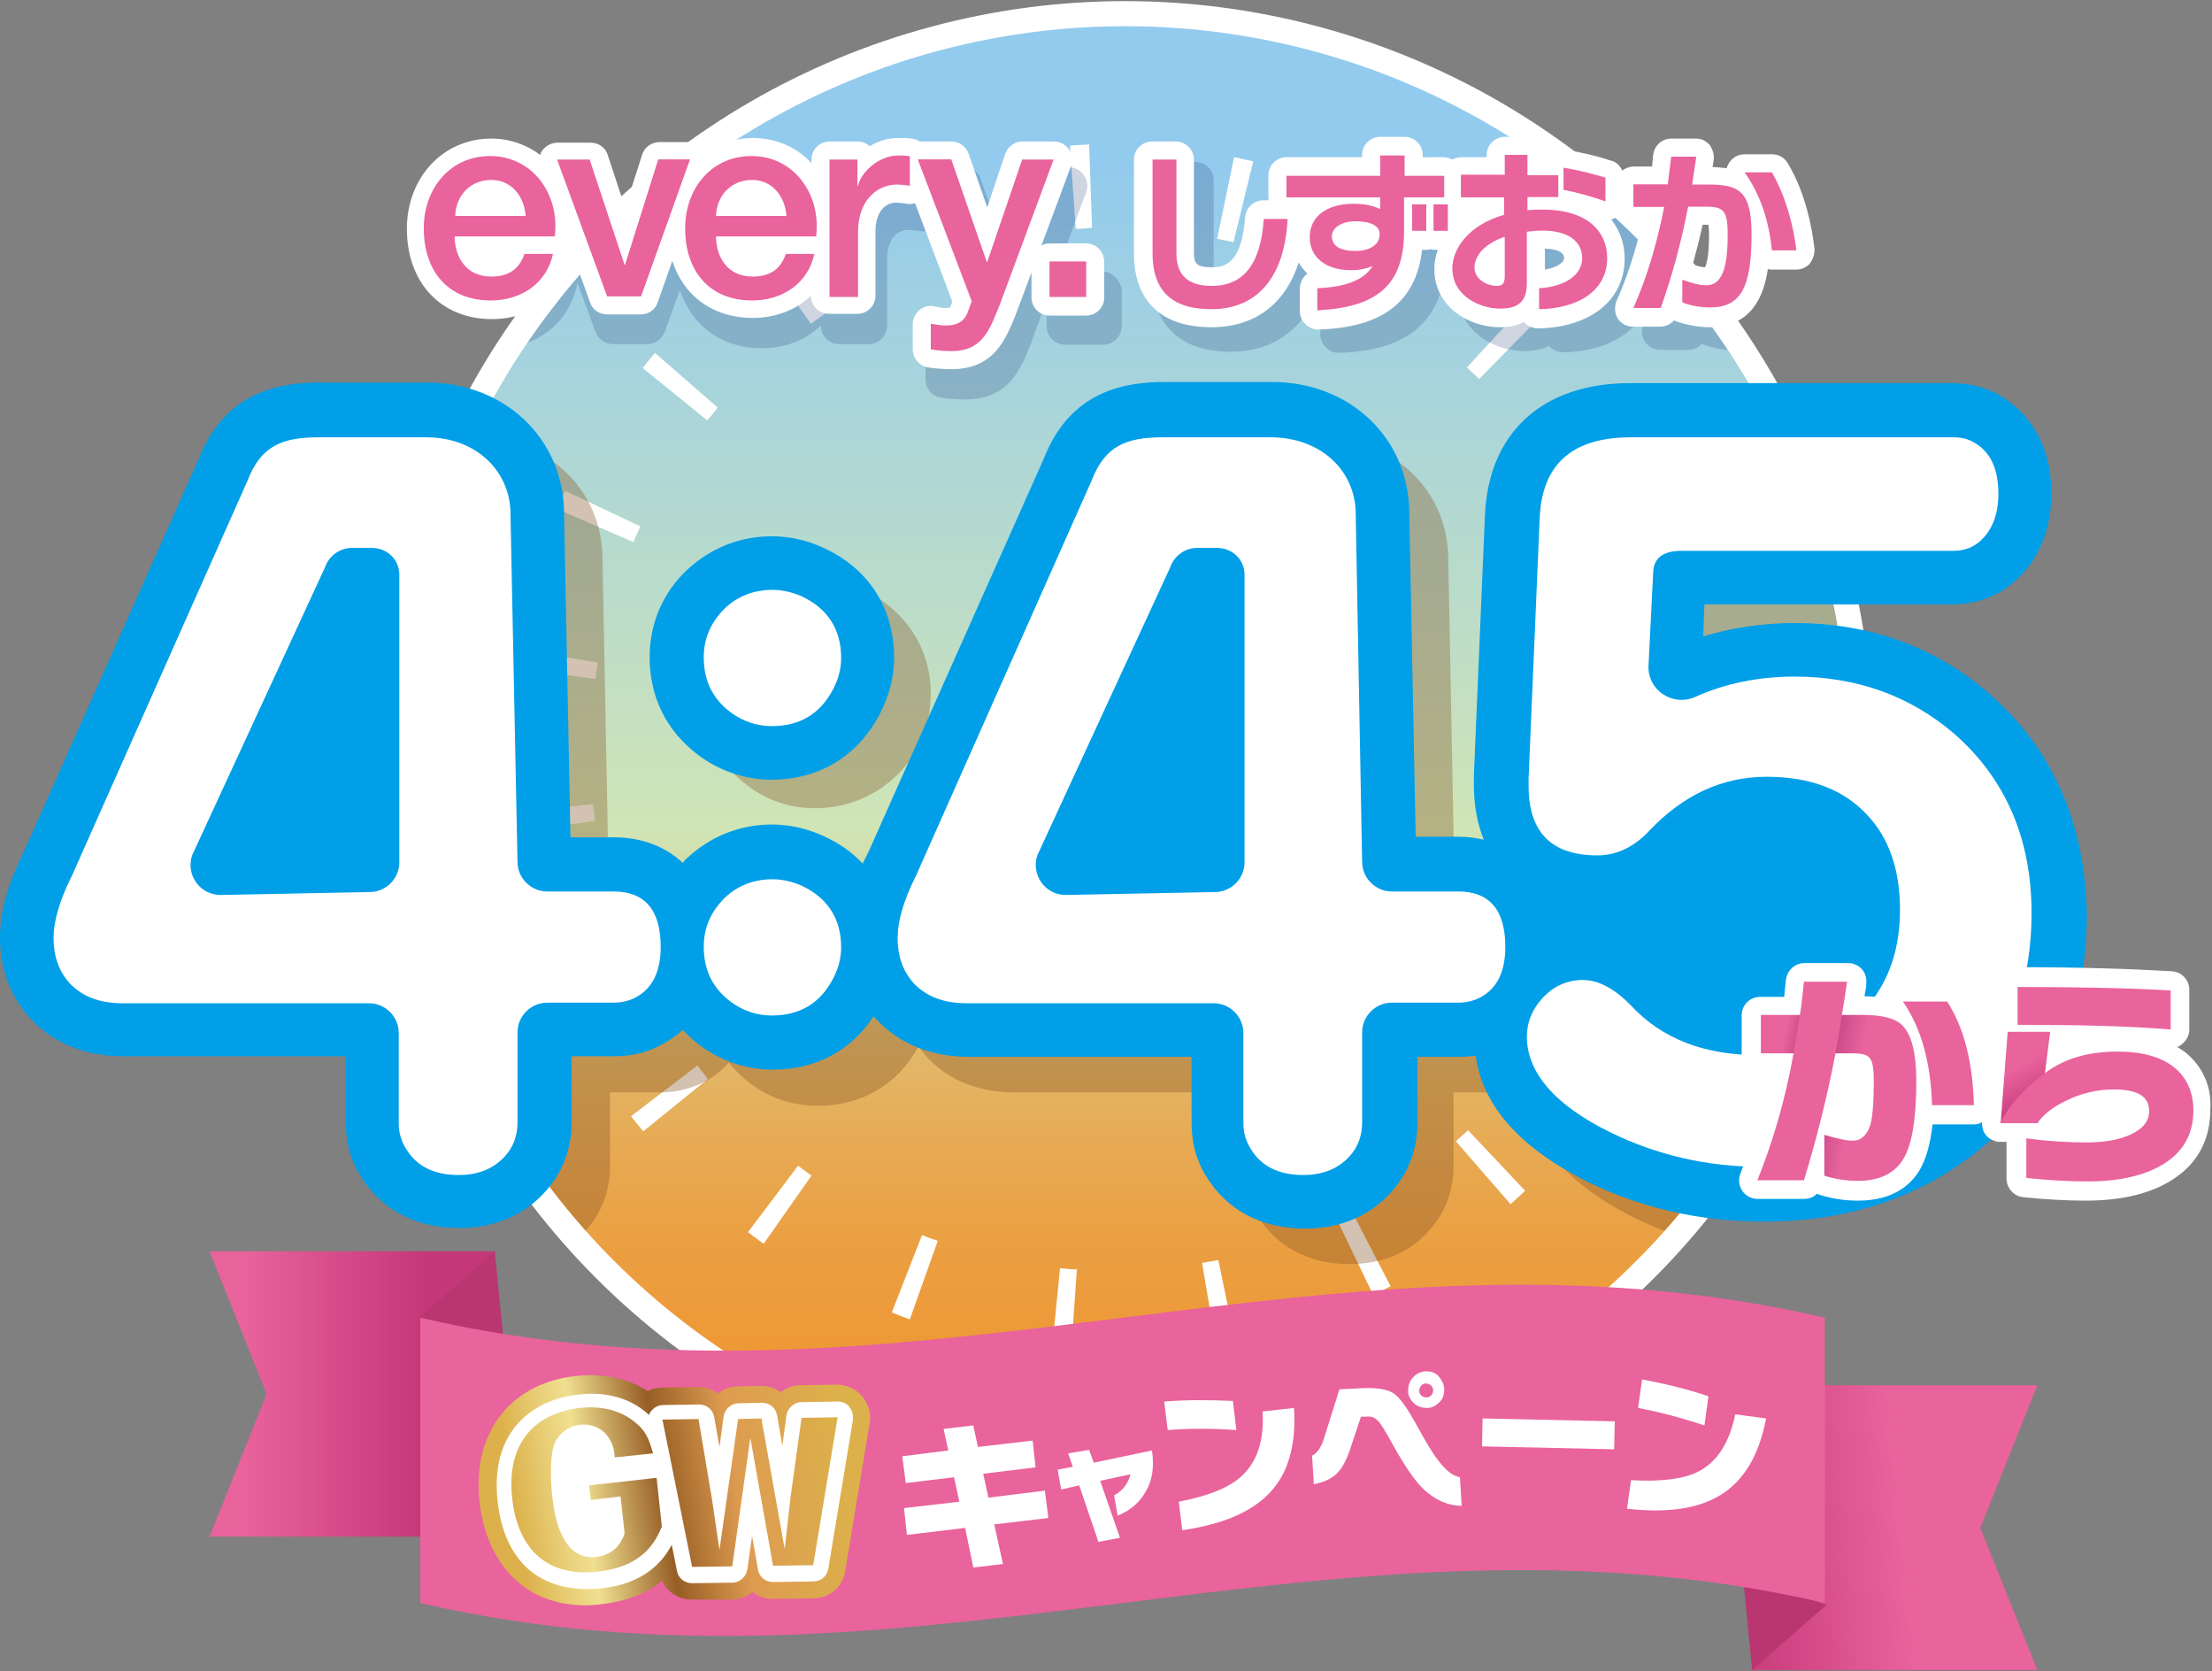
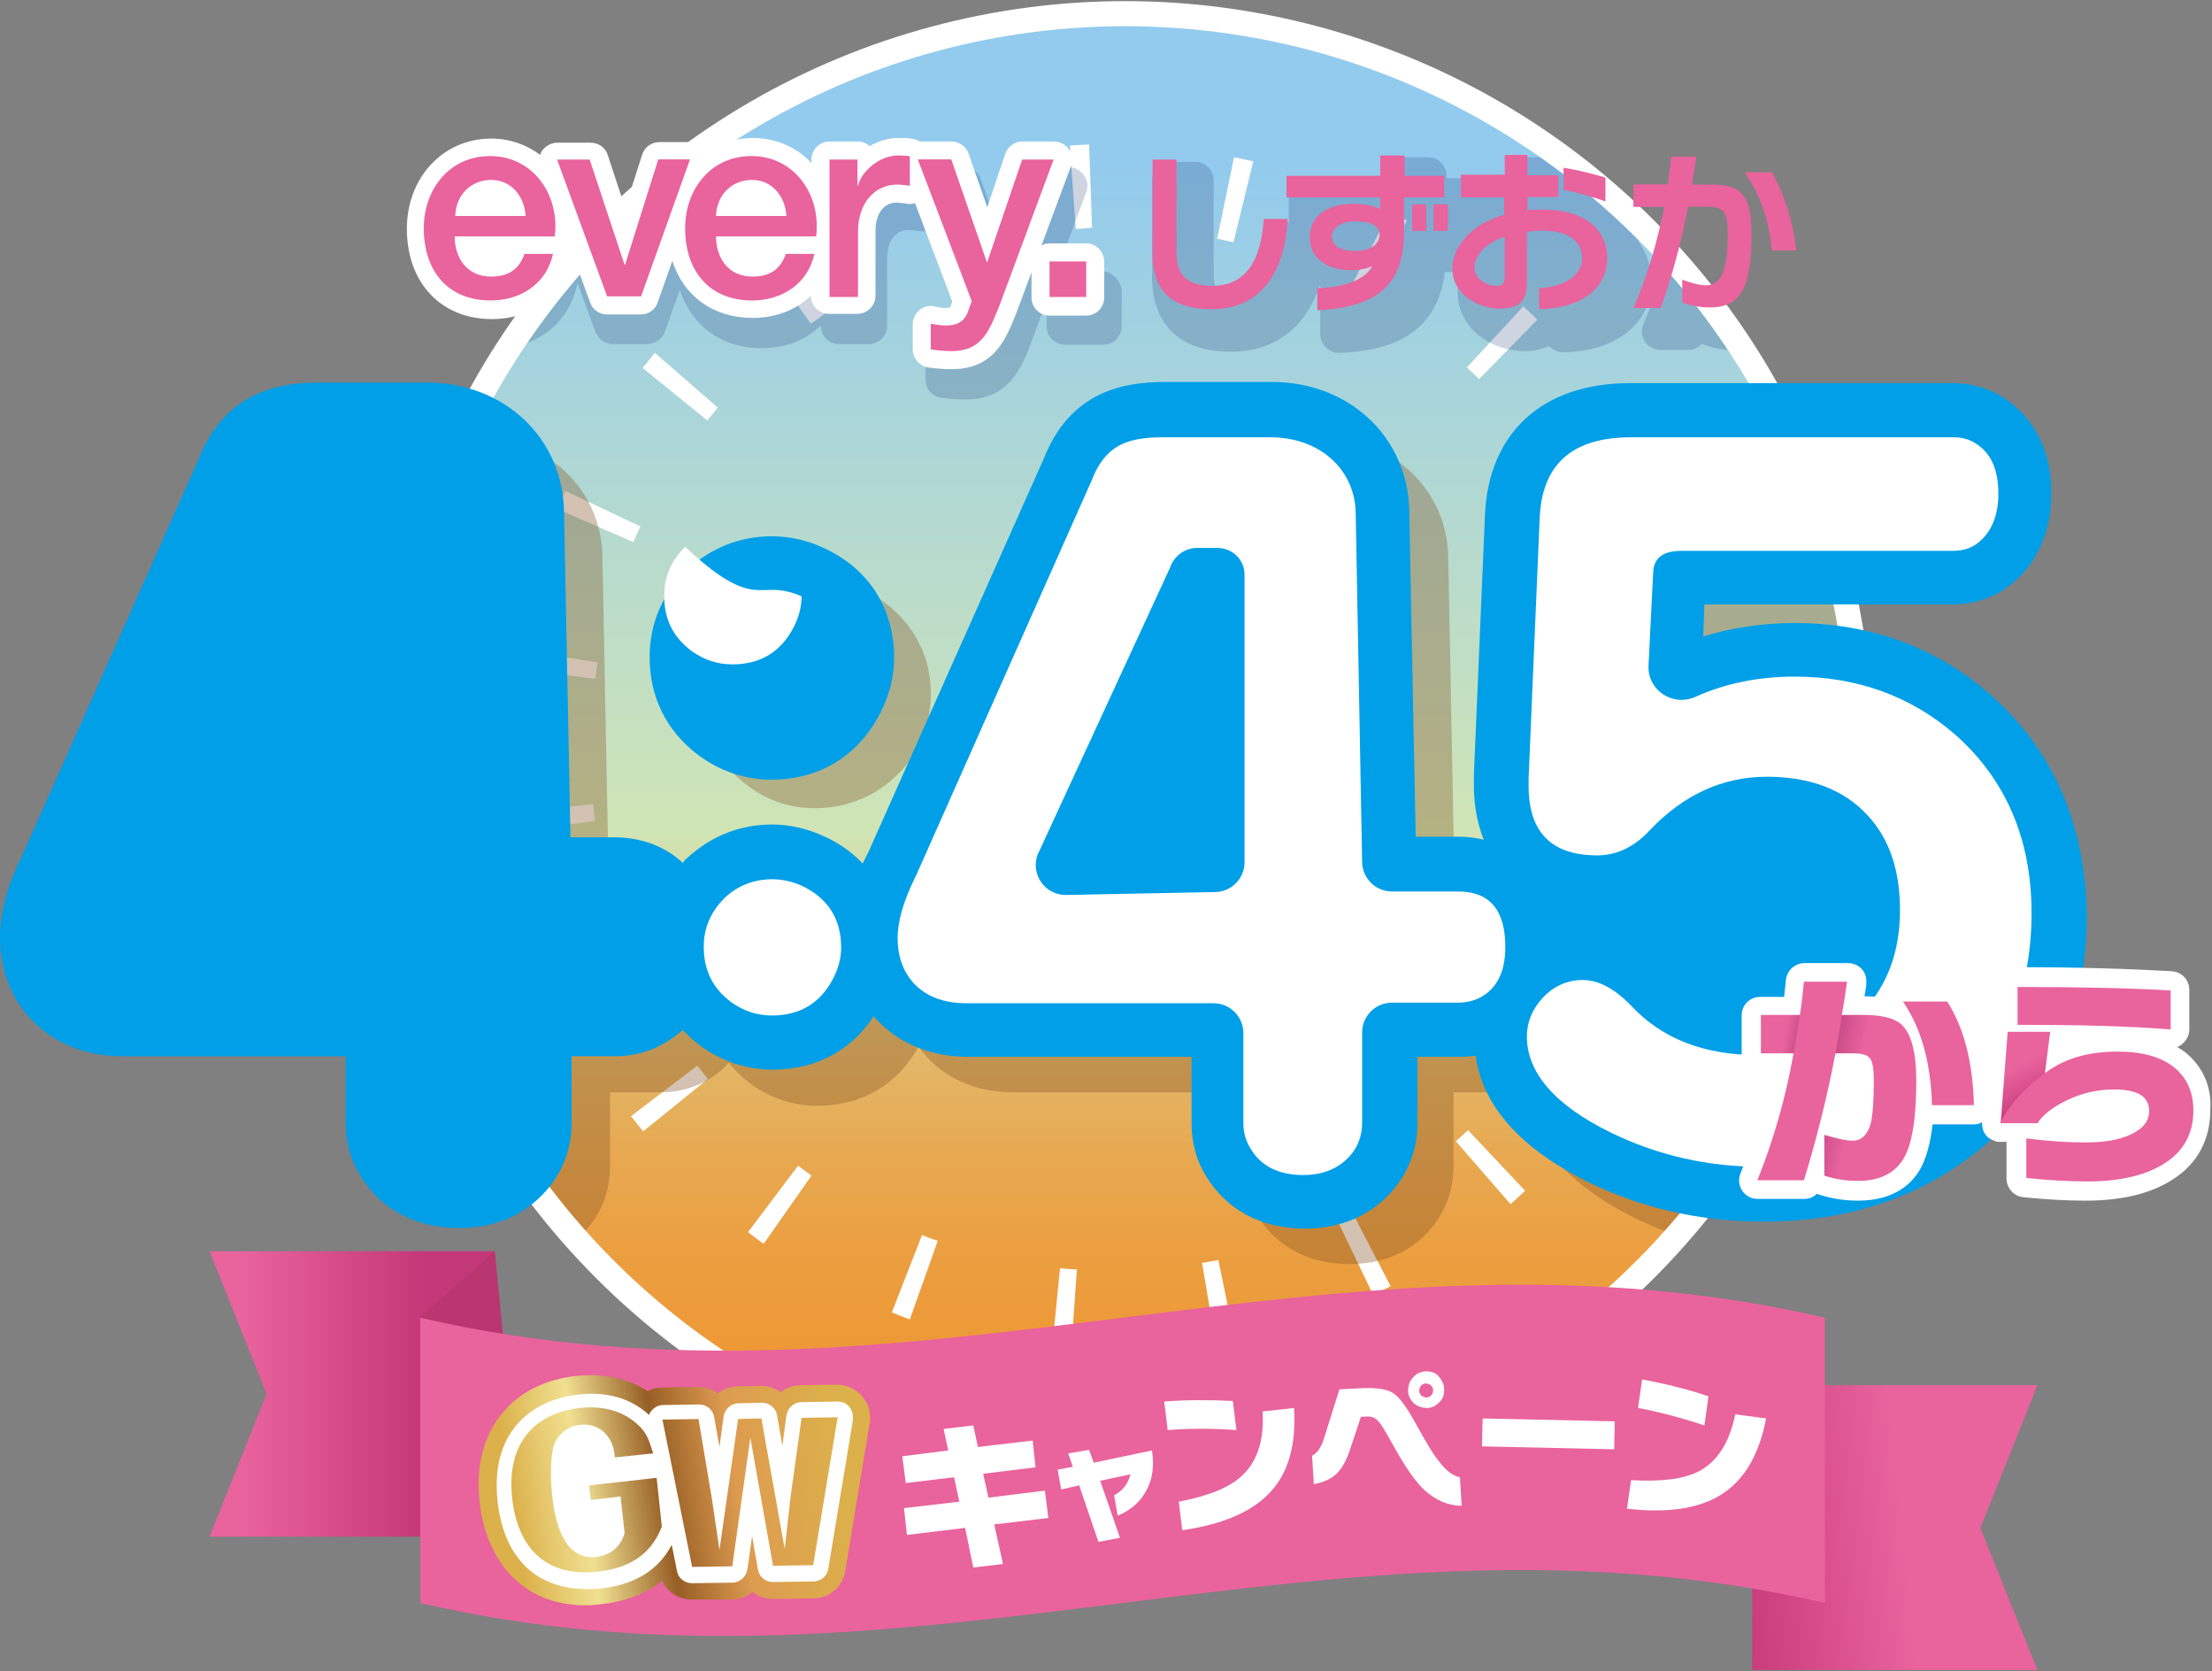
<svg xmlns="http://www.w3.org/2000/svg" xmlns:xlink="http://www.w3.org/1999/xlink" version="1.1" id="レイヤー_1" x="0px" y="0px" width="380px" height="287px" viewBox="0 0 380 287" style="enable-background:new 0 0 380 287;" xml:space="preserve">
  <rect x="0" y="0" width="380" height="287" fill="#808080" stroke="none" />
  <style type="text/css">
	.st0{fill:#FFFFFF;}
	.st1{fill:url(#SVGID_1_);}
	.st2{clip-path:url(#SVGID_00000170957073394815444420000005572075864692671651_);}
	.st3{opacity:0.35;}
	.st4{fill:#804F21;}
	.st5{opacity:0.21;}
	.st6{fill:#1A2E70;}
	.st7{fill:#009FE8;}
	.st8{fill:#E9639D;}
	.st9{clip-path:url(#SVGID_00000035527123570027783030000006551200663612733846_);}
	.st10{fill:url(#SVGID_00000026121495910640434600000017911829101244690051_);}
	.st11{fill:url(#SVGID_00000003802793414141483030000010856697632940015518_);}
	.st12{fill:url(#SVGID_00000008866511451248555860000012174956891142557354_);}
	.st13{fill:#B93671;}
	.st14{fill:url(#SVGID_00000137128953652590522110000012666078080501367706_);}
	.st15{fill:url(#SVGID_00000106837657116874169630000011318869734018927792_);}
	.st16{fill:url(#SVGID_00000154413164455400058700000008734173150395240884_);}
	.st17{fill:url(#SVGID_00000105392643554055374490000009491943646361557171_);}
	.st18{fill:url(#SVGID_00000080208506040522879330000000242270898122595460_);}
</style>
  <g>
    <g>
      <ellipse transform="matrix(0.707 -0.707 0.707 0.707 -34.381 174.35)" class="st0" cx="193.3" cy="128.7" rx="128.5" ry="128.5" />
      <g>
        <g>
          <linearGradient id="SVGID_1_" gradientUnits="userSpaceOnUse" x1="193.268" y1="4.527" x2="193.268" y2="252.827">
            <stop offset="9.497207e-02" style="stop-color:#93CBEE" />
            <stop offset="0.556" style="stop-color:#D0E5B6" />
            <stop offset="0.616" style="stop-color:#D8D194" />
            <stop offset="0.692" style="stop-color:#E0BC70" />
            <stop offset="0.768" style="stop-color:#E7AB55" />
            <stop offset="0.845" style="stop-color:#EB9F41" />
            <stop offset="0.922" style="stop-color:#EE9835" />
            <stop offset="1" style="stop-color:#EF9631" />
          </linearGradient>
          <circle class="st1" cx="193.3" cy="128.7" r="124.2" />
        </g>
        <path class="st0" d="M184,232.3c-1.1-0.1-2.2-0.2-3.3-0.3l1.4-14.2c1,0.1,1.9,0.2,2.9,0.2L184,232.3z M208.9,231l-2.4-14.1     c0.9-0.2,1.9-0.3,2.8-0.5l2.9,14C211.1,230.6,210,230.8,208.9,231z M156.3,226.6c-1.1-0.4-2.1-0.8-3.1-1.2l5.2-13.3     c0.9,0.4,1.8,0.7,2.7,1L156.3,226.6z M235.9,222.4l-6.2-12.9c0.9-0.4,1.7-0.8,2.6-1.3l6.6,12.7     C237.9,221.4,236.9,221.9,235.9,222.4z M131.2,213.6c-0.9-0.6-1.8-1.3-2.7-2l8.6-11.4c0.8,0.6,1.5,1.1,2.3,1.7L131.2,213.6z      M259.5,206.8l-9.4-10.8c0.7-0.6,1.4-1.3,2.1-1.9l9.8,10.4C261.1,205.3,260.3,206.1,259.5,206.8z M110.5,194.3     c-0.7-0.9-1.4-1.7-2.1-2.6l11.4-8.7c0.6,0.8,1.2,1.5,1.8,2.3L110.5,194.3z M278,185.5l-12-7.8c0.5-0.8,1-1.6,1.5-2.4l12.2,7.4     C279.2,183.6,278.6,184.5,278,185.5z M95.8,170.2c-0.4-1-0.9-2-1.3-3.1l13.3-5.3c0.4,0.9,0.7,1.8,1.1,2.6L95.8,170.2z      M290.1,159.9l-13.6-4.3c0.3-0.9,0.6-1.8,0.8-2.8l13.8,3.8C290.8,157.8,290.5,158.8,290.1,159.9z M88.1,142.9     c-0.2-1.1-0.3-2.2-0.4-3.3l14.2-1.5c0.1,1,0.2,1.9,0.3,2.9L88.1,142.9z M294.8,132l-14.3-0.5c0-1,0-1.9,0-2.9v-0.2h14.3v0.2     C294.9,129.8,294.9,130.9,294.8,132z M102.3,116.6l-14.2-1.9c0.1-1.1,0.3-2.2,0.5-3.3l14.1,2.4     C102.5,114.7,102.4,115.6,102.3,116.6z M278,107.1c-0.2-0.9-0.5-1.9-0.7-2.8l13.8-3.9c0.3,1.1,0.6,2.1,0.9,3.2L278,107.1z      M108.8,93.1l-13.1-5.7c0.4-1,0.9-2,1.4-3.1l12.9,6.1C109.6,91.3,109.2,92.2,108.8,93.1z M269,84.5c-0.5-0.8-1-1.7-1.5-2.5     l12.2-7.5c0.6,0.9,1.1,1.9,1.7,2.9L269,84.5z M121.5,72.2l-11.1-9c0.7-0.9,1.4-1.7,2.1-2.6l10.8,9.4     C122.7,70.8,122.1,71.5,121.5,72.2z M254.1,65.1c-0.7-0.7-1.4-1.3-2.1-2l9.7-10.5c0.8,0.8,1.6,1.5,2.4,2.3L254.1,65.1z      M139.3,55.6L131,43.9c0.9-0.6,1.8-1.3,2.8-1.9l7.9,11.9C140.9,54.5,140.1,55,139.3,55.6z M234.7,50.4c-0.8-0.5-1.7-0.9-2.5-1.4     l6.6-12.7c1,0.5,2,1,2.9,1.6L234.7,50.4z M160.9,44.3l-4.8-13.5c1-0.4,2.1-0.7,3.2-1.1l4.4,13.6C162.7,43.7,161.8,44,160.9,44.3z      M211.9,41.6c-0.9-0.2-1.9-0.4-2.8-0.6l2.9-14c1.1,0.2,2.2,0.5,3.3,0.7L211.9,41.6z M184.8,39.3l-1-14.3c1.1-0.1,2.2-0.1,3.3-0.2     l0.5,14.3C186.7,39.2,185.7,39.3,184.8,39.3z" />
      </g>
    </g>
    <g>
      <defs>
        <circle id="SVGID_00000020382688933864483430000011568517025322748829_" cx="193.3" cy="128.7" r="124.2" />
      </defs>
      <clipPath id="SVGID_00000068677063260238614410000017508076044760907963_">
        <use xlink:href="#SVGID_00000020382688933864483430000011568517025322748829_" style="overflow:visible;" />
      </clipPath>
      <g style="clip-path:url(#SVGID_00000068677063260238614410000017508076044760907963_);">
        <g class="st3">
          <path class="st4" d="M140,138.8c4.3,0,8.5-1.3,12-3.9c5.2-3.9,7.9-9.3,7.9-15.8c0-5.4-2.1-10.3-6-14c-3.8-3.6-8.6-5.4-13.7-5.4      c-5.1,0-9.8,1.9-13.7,5.4c-3.9,3.8-6,8.6-6,14c0,6.4,2.7,11.9,7.9,15.8C131.8,137.5,135.7,138.8,140,138.8z" />
          <path class="st4" d="M348.6,128c-9-7.8-19.9-11.7-32.5-11.7c-6.1,0-11.8,0.9-17,2.8l0.4-8.6h43.7c3.9,0,7.5-1.4,10.3-4.1      c2.4-2.3,5.3-6.6,5.3-13.6c0-9.3-4.9-13.6-7.9-15.4c-2.3-1.4-4.9-2.1-7.7-2.1h-55.3c-14.2,0-23,8-23.5,21.4l-1.9,44.5l0,1.7      c0,4.5,1,8.4,3,11.5c-2.2-0.9-4.6-1.4-6.9-1.4h-8.7l-1.1-56.9c0-12-9.6-21-22.3-21H208c-6.9,0-15.3,1.4-19.6,12.3l-30,67.4      l-0.1,0.2c-0.7,1.3-1.2,2.6-1.7,3.8c-1.9-2.5-4.4-4.6-7.6-6.1c-2.6-1.2-5.5-1.9-8.4-1.9c-5.1,0-9.8,1.9-13.7,5.4      c-0.6,0.5-1.1,1.1-1.6,1.7c-3.1-3.5-7.6-5-12-5h-8.7l-1.1-56.9c0-12-9.6-21-22.3-21H63.1c-6.9,0-15.3,1.4-19.6,12.3l-30,67.4      l-0.1,0.2c-2.6,5.1-3.8,9.6-3.8,13.7c0,5,1.7,9.5,4.9,13.1c2.5,2.7,7.2,5.9,14.8,5.9h39.5v12.7c0,3.1,0.8,6,2.3,8.4      c3.2,5.4,8.9,8.4,15.8,8.4c7.3,0,11.7-3.3,13.9-6c2.6-2.9,4-6.7,4-10.8v-12.7h8.7c2.6,0,5-0.6,7.1-1.6c1.4-0.7,3.1-1.8,4.6-3.5      c1,1.3,2.2,2.4,3.6,3.5c3.4,2.6,7.4,3.9,11.7,3.9c7.6,0,13.8-3.7,17.3-10.2c0.5,0.7,1,1.4,1.6,2c2.5,2.7,7.2,5.9,14.8,5.9h39.5      v12.7c0,3.1,0.8,6,2.3,8.4c3.2,5.4,8.9,8.4,15.8,8.4c7.3,0,11.7-3.3,13.9-6c2.6-2.9,4-6.7,4-10.8v-12.7h8.7      c1.3,0,2.6-0.1,3.8-0.4c0.7,8.8,7,16.2,18.7,22c9,4.4,18.9,6.7,29.5,6.7c14,0,26.1-4,35.8-11.8c12.1-9.7,18.3-23,18.3-39.6      C364.6,149.6,359.2,137.2,348.6,128z" />
          <path class="st4" d="M216.4,153.1L216.4,153.1C216.4,153.1,216.4,153.1,216.4,153.1L216.4,153.1z" />
          <polygon class="st4" points="213.8,113.7 213.8,153.2 195.4,153.5     " />
-           <path class="st4" d="M272.2,160.6c2.8,1.4,6.1,2.1,9.9,2.1c5.5,0,10.6-2.3,14.7-6.7c4.2-4.5,8.9-6.7,14.3-6.7      c5.2,0,9,1.4,11.5,4.1c2.3,2.5,3.5,6.1,3.5,10.9c0,4.6-1.2,8.3-3.6,11.3c-3.1,3.8-7.2,5.6-12.8,5.6c-7,0-12.2-2-16-6      c-4.3-4.6-9-6.9-14-6.9c-1.9,0-3.6,0.3-5.3,0.8C274.2,165.7,273.4,162.9,272.2,160.6z" />
          <path class="st4" d="M71.5,153.1L71.5,153.1C71.4,153.1,71.5,153.1,71.5,153.1L71.5,153.1z" />
          <polygon class="st4" points="68.9,113.7 68.9,153.2 50.5,153.5     " />
        </g>
        <g class="st5">
          <path class="st6" d="M317.3,46.5c-0.4-3.2-1.4-9.5-4.7-14.9c-0.6-1-1.6-1.6-2.7-1.6h-4.8c-1.2,0-2.3,0.7-2.8,1.7      c-0.1,0.2-0.2,0.5-0.3,0.8c-0.8-0.1-1.6-0.2-2.5-0.2c0.1-0.4,0.1-0.9,0.2-1.3c0.1-0.9-0.2-1.8-0.8-2.5c-0.6-0.7-1.5-1.1-2.4-1.1      h-4.3c-1.6,0-3,1.2-3.2,2.9c-0.1,0.7-0.1,1.4-0.2,2h-3.2c-0.8,0-1.5,0.3-2,0.8c-0.4-0.8-1-1.5-1.9-1.8c-2.5-0.8-5.4-1.5-7.8-1.9      c-0.9-0.2-1.9,0.1-2.6,0.7c-0.2,0.1-0.3,0.3-0.4,0.5h-0.8v-0.4c0-1.8-1.4-3.2-3.2-3.2h-4c-1.8,0-3.2,1.4-3.2,3.2v0.4h-4.4      c-0.6,0-1.1,0.2-1.6,0.4c-0.4-0.2-1-0.4-1.5-0.4h-3.7v-0.4c0-1.8-1.4-3.2-3.2-3.2h-4.2c-1.8,0-3.2,1.4-3.2,3.2v0.4h-13.3      c-1.8,0-3.2,1.4-3.2,3.2v3.8c0,0.2,0,0.4,0.1,0.6h-0.9c-1.7,0-3.1,1.3-3.2,3c-0.6,8.8-4.2,8.8-5.9,8.8c-2.7,0-3-0.8-3-2.6V31      c0-1.8-1.4-3.2-3.2-3.2h-4.2c-1.8,0-3.2,1.4-3.2,3.2v16.4c0,8.4,4.8,13,13.5,13c7.6,0,12.9-4.1,15.3-11.4      c0.4,0.7,0.9,1.3,1.5,1.9c-0.8,0.6-1.4,1.5-1.4,2.6v3.9c0,0.9,0.4,1.7,1,2.3c0.6,0.6,1.4,0.9,2.2,0.9c0,0,0.1,0,0.1,0      c7.3-0.3,16.7-2.2,18.1-13.9h0.9c0.2,0,0.4,0,0.6-0.1c0,0,0,0,0,0c0,0,0,0,0,0c0.2,0,0.4,0.1,0.6,0.1h0.7      c-0.4,1.1-0.6,2.2-0.6,3.4c0,6.4,5.9,10.2,11.5,10.2c1.6,0,3.1-0.3,4.2-0.9c0.1,0.1,0.1,0.1,0.2,0.2c0.6,0.6,1.4,0.9,2.2,0.9      c0,0,0,0,0.1,0c9.2-0.2,15.1-5,15.1-12.2c0-2.3-0.7-4.8-2.3-6.9c0.3-0.1,0.6-0.2,0.8-0.4c0.1-0.1,0.2-0.2,0.3-0.3      c0.5,1,1.6,1.7,2.8,1.7h1.4c-1.1,4.7-2.6,9.2-4.4,13.3c-0.4,1-0.3,2.1,0.3,3s1.6,1.4,2.7,1.4h4.7c0.9,0,1.8-0.4,2.4-1.1      c0,0,0.1,0,0.1,0.1c1.6,0.7,4.1,1.1,6,1.1c7.4,0,9.6-5.3,10.3-10.2c0.2,0.1,0.5,0.1,0.7,0.1h4.3c0.9,0,1.8-0.4,2.4-1.1      C317.1,48.3,317.4,47.4,317.3,46.5z" />
          <path class="st6" d="M270.1,50.2v-3.6c1.1,0,3.4,0.3,3.4,1.6C273.5,49.2,271.9,49.9,270.1,50.2z" />
          <path class="st6" d="M296,49.4c0.6-2.3,1.2-4.6,1.7-7h0.7c0.1,0,0.2,0,0.3,0c0,0.3,0.1,0.9,0.1,1.7c0,4-0.5,5.3-0.7,5.7      C297.6,49.8,296.8,49.6,296,49.4z" />
          <path class="st6" d="M189.3,46.6h-6.5c-0.5,0-1,0.1-1.4,0.4l5.2-14c0.4-1,0.2-2.1-0.4-2.9c-0.6-0.9-1.6-1.4-2.6-1.4H178      c-1.4,0-2.6,0.9-3,2.2l-3.2,9.3l-3.3-9.4c-0.4-1.3-1.6-2.1-3-2.1H160c-0.4-0.3-0.9-0.4-1.4-0.5l-0.2,0c-0.5-0.1-1.1-0.1-2.1-0.1      c-1.7,0-3.5,0.5-5,1.4c-0.6-0.5-1.3-0.8-2.1-0.8h-5c-1.8,0-3.2,1.4-3.2,3.2v0.6c-2.7-2.8-6.3-4.4-10.3-4.4c-3,0-5.8,0.9-8,2.4      c-0.1-0.1-0.1-0.3-0.2-0.4c-0.6-0.8-1.6-1.3-2.6-1.3h-5.5c-1.4,0-2.6,0.9-3,2.2l-2.9,9.2l-3.1-9.3c-0.4-1.3-1.6-2.2-3-2.2h-5.8      c-1,0-2,0.5-2.6,1.4c-0.2,0.3-0.3,0.5-0.4,0.8c-2.4-1.8-5.4-2.8-8.6-2.8c-8.4,0-14.8,6.8-14.8,15.9c0,9.5,6,15.8,14.9,15.8      c7.1,0,12.5-4.2,14-10.7c0.1-0.3,0.1-0.5,0-0.8l3.2,8.7c0.5,1.3,1.7,2.1,3,2.1h5.9c1.3,0,2.5-0.8,3-2.1l2.6-7.2      c2,6.1,7.1,10,14,10c4.1,0,7.7-1.4,10.2-3.9v0c0,1.8,1.4,3.2,3.2,3.2h5c1.8,0,3.2-1.4,3.2-3.2V44.5c0-3.1,1.4-5,3.7-5      c0.4,0,0.8,0.1,1.3,0.1l0.6,0.1c0.5,0.1,0.9,0,1.4-0.1l6.6,17.2l-0.1,0.3c-0.2,0.5-0.3,0.7-0.3,0.7c0,0-0.2,0.1-0.9,0.1      c-0.4,0-0.9-0.1-1.5-0.2l-0.5-0.1c-0.9-0.1-1.9,0.1-2.6,0.7c-0.7,0.6-1.1,1.5-1.1,2.4v4.5c0,1.6,1.1,2.9,2.7,3.1      c1.4,0.2,2.7,0.3,4.2,0.3c7.4,0,9.5-5.3,11.2-9.6l2.7-7.4v4.4c0,1.8,1.4,3.2,3.2,3.2h6.5c1.8,0,3.2-1.4,3.2-3.2v-6.3      C192.4,48.1,191,46.6,189.3,46.6z" />
          <path class="st6" d="M133.1,48.5c-0.4,0.5-1.1,0.8-2.3,0.8c-1,0-1.7-0.3-2.2-0.8H133.1z" />
          <path class="st6" d="M87.3,48.5c-0.4,0.5-1.1,0.8-2.3,0.8c-1,0-1.7-0.3-2.2-0.8H87.3z" />
        </g>
      </g>
    </g>
    <g>
      <g>
        <g>
          <path class="st7" d="M120,129.7c3.6,2.7,8,4.2,12.5,4.2c8.2,0,14.8-4,18.6-11.2c1.6-3.1,2.5-6.3,2.5-9.7      c0-8.5-4.3-15.3-12.1-18.9c-2.8-1.3-5.8-2-8.9-2c-5.5,0-10.5,2-14.6,5.8c-4.2,4-6.4,9.2-6.4,15      C111.6,119.7,114.5,125.6,120,129.7z" />
          <path class="st7" d="M341.7,119.1c-9.2-8-20.5-12.1-33.4-12.1c-5.5,0-10.8,0.8-15.7,2.3l0.2-5.5h42.6c4.3,0,8.2-1.5,11.3-4.5      c2.6-2.5,5.7-7.1,5.7-14.6c0-9.9-5.3-14.6-8.5-16.6c-2.5-1.5-5.4-2.3-8.4-2.3H280c-15,0-24.3,8.5-24.9,22.7l-1.9,44.6l0,1.8      c0,3.5,0.6,6.6,1.7,9.3c-1.4-0.3-2.8-0.5-4.3-0.5h-7.4l-1.1-55.7c-0.1-12.8-10.2-22.4-23.6-22.4h-18.4      c-6.7,0-16.2,1.4-20.8,13.2l-30.1,67.5l-0.1,0.2c-0.3,0.6-0.6,1.2-0.9,1.8c-1.8-1.9-4-3.5-6.7-4.7c-2.8-1.3-5.8-2-8.9-2      c-5.5,0-10.5,2-14.6,5.8c-0.3,0.2-0.5,0.5-0.7,0.8c-3-2.8-7-4.4-11.9-4.4H98l-1.1-55.7c-0.1-12.8-10.2-22.4-23.6-22.4H54.9      c-6.7,0-16.2,1.4-20.8,13.2L4,146.5l-0.1,0.2C1.3,152,0,156.6,0,161c0,5.4,1.8,10.2,5.2,13.9l0.1,0.1c2.7,2.9,7.7,6.4,15.8,6.4      h38.3v11.4c0,3.3,0.8,6.4,2.5,9.1c3.5,5.8,9.5,9,17,9c7.7,0,12.4-3.5,15-6.5c2.8-3.2,4.3-7.2,4.3-11.6v-11.4h7.4      c2.8,0,5.4-0.6,7.7-1.8c1.2-0.6,2.6-1.5,4-2.7c0.9,0.9,1.8,1.8,2.9,2.6c3.6,2.7,8,4.2,12.5,4.2c7.4,0,13.5-3.2,17.4-9.2      c0.1,0.2,0.2,0.3,0.4,0.5l0.1,0.1c2.7,2.9,7.7,6.4,15.8,6.4h38.3v11.4c0,3.3,0.8,6.4,2.5,9.1c3.5,5.8,9.5,9,17,9      c7.7,0,12.4-3.5,15-6.5c2.8-3.2,4.3-7.2,4.3-11.6v-11.4h7.4c0.9,0,1.8-0.1,2.6-0.2c1.2,8.7,7.7,15.9,19.3,21.7      c9.2,4.5,19.3,6.8,30.2,6.8c14.4,0,26.7-4.1,36.7-12.1c12.5-10,18.8-23.7,18.8-40.7C358.2,141.3,352.6,128.6,341.7,119.1z" />
          <g>
-             <path class="st0" d="M132.7,101.3c1.7,0,3.4,0.4,5,1.1c4.5,2.1,6.8,5.7,6.8,10.6c0,1.9-0.5,3.7-1.4,5.4       c-2.2,4.2-5.7,6.3-10.5,6.3c-2.6,0-4.9-0.8-7-2.3c-3.2-2.4-4.7-5.5-4.7-9.5c0-3.3,1.2-6,3.6-8.4       C126.7,102.4,129.5,101.3,132.7,101.3z M132.7,151c1.7,0,3.4,0.4,5,1.1c4.5,2.1,6.8,5.7,6.8,10.6c0,1.9-0.5,3.7-1.4,5.4       c-2.2,4.2-5.7,6.3-10.5,6.3c-2.6,0-4.9-0.8-7-2.3c-3.2-2.4-4.7-5.5-4.7-9.5c0-3.3,1.2-6,3.6-8.4       C126.7,152.1,129.5,151,132.7,151z" />
+             <path class="st0" d="M132.7,101.3c1.7,0,3.4,0.4,5,1.1c0,1.9-0.5,3.7-1.4,5.4       c-2.2,4.2-5.7,6.3-10.5,6.3c-2.6,0-4.9-0.8-7-2.3c-3.2-2.4-4.7-5.5-4.7-9.5c0-3.3,1.2-6,3.6-8.4       C126.7,102.4,129.5,101.3,132.7,101.3z M132.7,151c1.7,0,3.4,0.4,5,1.1c4.5,2.1,6.8,5.7,6.8,10.6c0,1.9-0.5,3.7-1.4,5.4       c-2.2,4.2-5.7,6.3-10.5,6.3c-2.6,0-4.9-0.8-7-2.3c-3.2-2.4-4.7-5.5-4.7-9.5c0-3.3,1.2-6,3.6-8.4       C126.7,152.1,129.5,151,132.7,151z" />
            <path class="st0" d="M201,97.5l-22.8,49.4c-1.1,3.3,1.3,6.8,4.9,6.8l25.6-0.5c2.8,0,5.1-2.3,5.1-5.1V98.7       c0-2.6-2.1-4.6-4.7-4.6h-3.2C203.7,94,201.7,95.4,201,97.5z M232.9,88.3L234,148c0,2.8,2.3,5.1,5.1,5.1h11.4       c5.4,0,8.1,3.2,8.1,9.5c0,4.4-1.5,7.3-4.5,8.8c-1,0.5-2.3,0.8-3.6,0.8h-11.4c-2.8,0-5.1,2.3-5.1,5.1v15.5c0,2.2-0.7,4.1-2,5.6       c-1.9,2.2-4.6,3.4-8.1,3.4c-4.2,0-7.3-1.5-9.1-4.6c-0.8-1.3-1.2-2.7-1.2-4.3v-15.5c0-2.8-2.3-5.1-5.1-5.1h-42.4       c-3.9,0-6.9-1.1-9.1-3.4c-1.9-2.1-2.8-4.7-2.8-7.8c0-2.9,1-6.3,3-10.4c0.1-0.1,0.1-0.3,0.2-0.4l30.1-67.7       c2.3-6,5.9-7.5,12.3-7.5h18.4C227.1,75.1,232.9,81,232.9,88.3z" />
-             <path class="st0" d="M55.8,97.5L33,146.9c-1.1,3.3,1.3,6.8,4.9,6.8l25.6-0.5c2.8,0,5.1-2.3,5.1-5.1V98.7c0-2.6-2.1-4.6-4.7-4.6       h-3.2C58.5,94,56.5,95.4,55.8,97.5z M87.7,88.3l1.2,59.7c0,2.8,2.3,5.1,5.1,5.1h11.4c5.4,0,8.1,3.2,8.1,9.5       c0,4.4-1.5,7.3-4.5,8.8c-1,0.5-2.3,0.8-3.6,0.8H94c-2.8,0-5.1,2.3-5.1,5.1v15.5c0,2.2-0.7,4.1-2,5.6c-1.9,2.2-4.6,3.4-8.1,3.4       c-4.2,0-7.3-1.5-9.1-4.6c-0.8-1.3-1.2-2.7-1.2-4.3v-15.5c0-2.8-2.3-5.1-5.1-5.1H21.1c-3.9,0-6.9-1.1-9.1-3.4       c-1.9-2.1-2.8-4.7-2.8-7.8c0-2.9,1-6.3,3-10.4c0.1-0.1,0.1-0.3,0.2-0.4l30.1-67.7c2.3-6,5.9-7.5,12.3-7.5h18.4       C81.9,75.1,87.7,81,87.7,88.3z" />
            <path class="st0" d="M283.2,114.3c-0.2,4.2,4.1,7.1,8,5.4c5.1-2.3,10.8-3.5,17.1-3.5c10.7,0,19.8,3.3,27.4,9.8       c8.8,7.7,13.3,18,13.3,30.8c0,14.2-5.1,25.4-15.3,33.5c-8.4,6.7-18.7,10.1-30.9,10.1c-9.5,0-18.1-2-26.1-5.9       c-9.6-4.7-14.4-10.3-14.4-16.5c0-2.4,0.9-4.6,2.6-6.5c1.9-2.1,4.3-3.2,7-3.2c2.7,0,5.5,1.5,8.3,4.4c5.3,5.7,12.6,8.5,21.8,8.5       c8,0,14.3-2.9,19-8.6c3.6-4.4,5.4-9.8,5.4-16.3c0-6.8-1.8-12.2-5.5-16.2c-4.1-4.5-9.9-6.7-17.4-6.7c-7.6,0-14.3,3.1-20.1,9.2       c-2.6,2.8-5.6,4.3-9,4.3c-7.9,0-11.8-4-11.8-11.9c0-0.8,0-1.2,0-1.4l1.9-44.6c0.4-9.3,5.6-13.9,15.7-13.9h55.4       c1.4,0,2.6,0.3,3.7,1c2.7,1.6,4,4.5,4,8.7c0,3.4-1,6.1-2.9,7.9c-1.3,1.3-2.9,1.9-4.9,1.9h-46.6c-3.2,0-4.8,1.2-4.9,3.7       L283.2,114.3z" />
          </g>
        </g>
      </g>
    </g>
    <g>
      <g>
-         <path class="st0" d="M311.7,42.6c-0.4-3.2-1.4-9.3-4.6-14.6c-0.6-1-1.6-1.5-2.7-1.5h-4.7c-1.2,0-2.2,0.6-2.8,1.7     c-0.1,0.2-0.2,0.5-0.3,0.7c-0.7-0.1-1.5-0.2-2.4-0.2c0.1-0.4,0.1-0.8,0.2-1.3c0.1-0.9-0.2-1.8-0.7-2.5c-0.6-0.7-1.4-1.1-2.3-1.1     h-4.3c-1.6,0-2.9,1.2-3.1,2.8c-0.1,0.7-0.1,1.3-0.2,2h-3.1c-0.8,0-1.5,0.3-2,0.7c-0.4-0.8-1-1.5-1.9-1.7     c-2.4-0.8-5.3-1.5-7.6-1.8c-0.9-0.1-1.8,0.1-2.5,0.7c-0.2,0.1-0.3,0.3-0.4,0.5h-0.8v-0.4c0-1.7-1.4-3.1-3.1-3.1h-3.9     c-1.7,0-3.1,1.4-3.1,3.1V27H251c-0.6,0-1.1,0.2-1.5,0.4c-0.4-0.2-0.9-0.4-1.5-0.4h-3.6v-0.4c0-1.7-1.4-3.1-3.1-3.1h-4.2     c-1.7,0-3.1,1.4-3.1,3.1V27h-13c-1.7,0-3.1,1.4-3.1,3.1v3.7c0,0.2,0,0.4,0.1,0.6H217c-1.6,0-3,1.3-3.1,2.9     c-0.6,8.6-4.1,8.6-5.8,8.6c-2.7,0-3-0.8-3-2.5V27.4c0-1.7-1.4-3.1-3.1-3.1h-4.1c-1.7,0-3.1,1.4-3.1,3.1v16.1     c0,8.2,4.7,12.7,13.3,12.7c7.5,0,12.7-4,15-11.1c0.4,0.7,0.9,1.3,1.5,1.9c-0.8,0.6-1.3,1.5-1.3,2.6v3.8c0,0.9,0.3,1.7,1,2.3     c0.6,0.6,1.4,0.9,2.2,0.9c0,0,0.1,0,0.1,0c7.1-0.3,16.4-2.1,17.7-13.7h0.8c0.2,0,0.4,0,0.6-0.1c0,0,0,0,0,0l0,0     c0.2,0,0.4,0.1,0.6,0.1h0.7c-0.4,1.1-0.6,2.2-0.6,3.3c0,6.3,5.7,10,11.3,10c1.6,0,3-0.3,4.1-0.9c0.1,0.1,0.1,0.1,0.2,0.2     c0.6,0.6,1.4,0.9,2.2,0.9c0,0,0,0,0.1,0c9-0.2,14.8-4.9,14.8-12c0-2.3-0.7-4.7-2.3-6.7c0.3-0.1,0.6-0.2,0.8-0.4     c0.1-0.1,0.2-0.2,0.3-0.3c0.5,1,1.6,1.7,2.8,1.7h1.3c-1.1,4.6-2.5,9-4.3,13c-0.4,1-0.3,2.1,0.2,3c0.6,0.9,1.6,1.4,2.6,1.4h4.7     c0.9,0,1.8-0.4,2.4-1.1c0,0,0.1,0,0.1,0.1c1.6,0.6,4,1.1,5.9,1.1c7.2,0,9.4-5.2,10.1-10c0.2,0.1,0.5,0.1,0.7,0.1h4.2     c0.9,0,1.7-0.4,2.3-1C311.5,44.4,311.8,43.5,311.7,42.6z M265.4,46.3v-3.6c1.1,0,3.3,0.3,3.3,1.6C268.7,45.2,267.2,46,265.4,46.3     z M292.9,45.9c-0.5,0-1.3-0.2-2.1-0.5c0.6-2.2,1.2-4.5,1.7-6.8h0.7c0.1,0,0.2,0,0.3,0c0,0.3,0.1,0.9,0.1,1.7     C293.6,44.2,293.1,45.5,292.9,45.9z" />
        <path class="st0" d="M186.6,41.8h-6.3c-0.5,0-1,0.1-1.4,0.4l5.1-13.7c0.4-1,0.2-2-0.4-2.9c-0.6-0.8-1.5-1.3-2.6-1.3h-5.4     c-1.3,0-2.5,0.9-2.9,2.1l-3.1,9.2l-3.2-9.2c-0.4-1.2-1.6-2.1-2.9-2.1h-5.5c-0.4-0.3-0.9-0.4-1.4-0.5l-0.2,0     c-0.5-0.1-1-0.1-2.1-0.1c-1.7,0-3.4,0.5-4.9,1.4c-0.5-0.5-1.3-0.8-2-0.8h-4.9c-1.7,0-3.1,1.4-3.1,3.1v0.6     c-2.6-2.8-6.2-4.3-10.1-4.3c-3,0-5.6,0.9-7.9,2.4c-0.1-0.1-0.1-0.3-0.2-0.4c-0.6-0.8-1.5-1.3-2.5-1.3h-5.4c-1.4,0-2.6,0.9-3,2.2     l-2.9,9.1l-3-9.1c-0.4-1.3-1.6-2.1-3-2.1h-5.6c-1,0-2,0.5-2.6,1.3c-0.2,0.2-0.3,0.5-0.4,0.8c-2.4-1.8-5.3-2.8-8.4-2.8     c-8.3,0-14.5,6.7-14.5,15.5c0,9.3,5.9,15.5,14.6,15.5c6.9,0,12.3-4.1,13.7-10.5c0.1-0.3,0.1-0.5,0.1-0.8l3.1,8.5     c0.4,1.2,1.6,2,2.9,2h5.8c1.3,0,2.5-0.8,2.9-2.1l2.5-7.1c1.9,6,7,9.8,13.8,9.8c4,0,7.5-1.4,10-3.8v0c0,1.7,1.4,3.1,3.1,3.1h4.9     c1.7,0,3.1-1.4,3.1-3.1V39.7c0-3,1.4-4.9,3.6-4.9c0.3,0,0.8,0.1,1.3,0.1l0.5,0.1c0.5,0.1,0.9,0,1.4-0.1l6.4,16.9l-0.1,0.2     c0,0,0,0.1,0,0.1c-0.2,0.5-0.3,0.7-0.3,0.7c0,0-0.2,0.1-0.9,0.1c-0.4,0-0.9-0.1-1.4-0.2l-0.5-0.1c-0.9-0.2-1.8,0.1-2.5,0.7     c-0.7,0.6-1.1,1.5-1.1,2.4V60c0,1.5,1.1,2.8,2.6,3.1c1.4,0.2,2.7,0.3,4.1,0.3c7.3,0,9.3-5.2,11-9.4l2.7-7.2v4.3     c0,1.7,1.4,3.1,3.1,3.1h6.3c1.7,0,3.1-1.4,3.1-3.1v-6.1C189.7,43.2,188.3,41.8,186.6,41.8z" />
      </g>
      <g>
        <g>
          <path class="st8" d="M221.2,37.6c-0.5,10.1-5.3,15.5-13.1,15.5c-5.6,0-10.1-2.1-10.1-9.6V27.4h4.1v16.1c0,4.3,2.6,5.6,6.1,5.6      c5.3,0,8.4-3.6,8.9-11.5H221.2z" />
          <path class="st8" d="M241.2,33.8v6c0,9.7-5.3,13-14.9,13.5v-3.8c4.9-0.2,8-1.4,9.5-3.8c-1,0.4-2.2,0.7-3.7,0.7      c-4.1,0-7.1-2-7.1-5.7c0-3.4,2.8-5.7,7.5-5.7c1.9,0,3.3,0.3,4.6,0.9v-2h-16.1v-3.7h16.1v-3.5h4.2v3.5h6.8v3.7H241.2z M232.8,38      c-2.3,0-4,1.1-4,2.6c0,1.6,1.4,2.5,4,2.5c2.7,0,4.2-1.2,4.2-2.8C237.1,38.8,235.5,38,232.8,38z M242.6,39.6v-4.5h2.4v4.5H242.6z       M246.3,39.6v-4.5h2.4v4.5H246.3z" />
          <path class="st8" d="M258.4,33.8H251v-3.8h7.5 M262.3,30.1h5.3v3.7h-5.3" />
          <path class="st8" d="M285.8,35.5h-5.2v-3.8h5.8" />
          <path class="st8" d="M264.2,49.5c3.6-0.1,7.6-1.7,7.6-5.2c0-2.9-2.5-4.7-6.8-4.7c-1,0-1.9,0.1-2.7,0.2v8.8      c0,3.4-1.7,4.4-4.6,4.4c-3.5,0-8.2-2.2-8.2-6.9c0-3.6,3.1-7.6,8.9-9.2v-3H251v-3.8h7.5v-3.5h3.9v3.5h5.3v3.7h-5.3v2.3      c0.8-0.1,1.7-0.1,2.6-0.1c8.1,0,11.1,4.1,11.1,8.3c0,5.7-5.1,8.7-11.7,8.8V49.5z M258.4,40.7c-3.2,1.1-5.1,3.1-5.1,5.3      c0,2,2.3,3.1,3.7,3.1c0.8,0,1.5-0.1,1.5-1.6V40.7z M275.8,34.6c-2.1-0.8-5.1-1.6-7.2-2v-3.8c2.5,0.4,5.2,1.1,7.2,1.7V34.6z" />
          <path class="st8" d="M288.9,48c1.1,0.4,2.8,1,4.2,1c2.7,0,3.7-2.9,3.7-8.7c0-3.9-0.6-4.8-3.5-4.8h-3.3c-1.2,6.3-2.8,12-4.7,17.4      h-4.7c2.4-5.4,4.1-11.3,5.3-17.4h-5.2v-3.8h5.8c0.2-1.6,0.4-3.2,0.6-4.8h4.3c-0.2,1.6-0.5,3.2-0.7,4.8h2.9      c5.1,0,7.3,1.1,7.3,8.5c0,9.5-2,12.6-7.2,12.6c-1.7,0-3.7-0.4-4.7-0.9V48z M304.4,43c-0.5-4.8-1.8-9.3-4.7-13.4h4.7      c2.3,4,3.7,9,4.2,13.4H304.4z" />
          <rect x="242.6" y="35.1" class="st8" width="2.4" height="4.5" />
          <rect x="246.3" y="35.1" class="st8" width="2.4" height="4.5" />
        </g>
        <g>
          <polyline class="st8" points="95.7,27.4 101.3,27.4 107.3,45.5 107.4,45.5 113.1,27.4 118.5,27.4 110.1,50.9 104.3,50.9       95.7,27.4     " />
          <path class="st8" d="M123,40.5c0,3.7,2,7,6.3,7c3,0,4.8-1.3,5.7-3.9h4.9c-1.1,5.1-5.5,8-10.7,8c-7.4,0-11.5-5.1-11.5-12.4      c0-6.7,4.4-12.4,11.4-12.4c7.4,0,12,6.7,11.1,13.8H123 M135.1,37.1c-0.2-3.3-2.4-6.2-5.9-6.2c-3.6,0-6.1,2.7-6.2,6.2H135.1" />
          <path class="st8" d="M142.4,27.4h4.9v4.6h0.1c0.6-2.5,3.7-5.2,6.9-5.2c1.2,0,1.5,0.1,2,0.1v5c-0.7-0.1-1.5-0.2-2.2-0.2      c-3.6,0-6.7,2.9-6.7,8.1v11.2h-4.9V27.4" />
          <path class="st8" d="M157.7,27.4h5.7l6.1,17.6h0.1l6-17.6h5.4l-9.2,24.8c-1.7,4.2-2.9,8.1-8.3,8.1c-1.2,0-2.4-0.1-3.6-0.3v-4.4      c0.8,0.1,1.6,0.3,2.5,0.3c2.4,0,3.5-0.9,4.1-3l0.5-1.3L157.7,27.4" />
          <rect x="180.3" y="44.9" class="st8" width="6.3" height="6.1" />
          <g>
            <defs>
              <path id="SVGID_00000161591063201596760400000000444518597235543198_" d="M154.3,26.7c-3.2,0-6.3,2.7-6.9,5.2h-0.1l0,7.8        c0-5.2,3.2-8.1,6.7-8.1c0.7,0,1.5,0.1,2.2,0.2v-5C155.8,26.8,155.5,26.7,154.3,26.7" />
            </defs>
            <use xlink:href="#SVGID_00000161591063201596760400000000444518597235543198_" style="overflow:visible;fill:#E9639D;" />
            <clipPath id="SVGID_00000036970424912822999740000003379626528543178156_">
              <use xlink:href="#SVGID_00000161591063201596760400000000444518597235543198_" style="overflow:visible;" />
            </clipPath>
          </g>
          <path class="st8" d="M78.1,40.5c0,3.7,2,7,6.3,7c3,0,4.8-1.3,5.7-3.9h4.9c-1.1,5.1-5.5,8-10.7,8c-7.4,0-11.5-5.1-11.5-12.4      c0-6.7,4.4-12.4,11.4-12.4c7.4,0,12,6.7,11.1,13.8H78.1 M90.3,37.1c-0.2-3.3-2.4-6.2-5.9-6.2c-3.6,0-6.1,2.7-6.2,6.2H90.3" />
          <g>
            <defs>
              <path id="SVGID_00000162354112311364362700000015753563853149875597_" d="M90.1,37.1h-12l0,0c0,0-0.1,0.9-0.1,1.8        c0,0.9,0.1,1.6,0.1,1.6h12V37.1" />
            </defs>
            <use xlink:href="#SVGID_00000162354112311364362700000015753563853149875597_" style="overflow:visible;fill:#E9639D;" />
            <clipPath id="SVGID_00000019642528310995009220000011342595783631081370_">
              <use xlink:href="#SVGID_00000162354112311364362700000015753563853149875597_" style="overflow:visible;" />
            </clipPath>
          </g>
          <g>
            <defs>
              <path id="SVGID_00000079470230647297919010000005400615121750308006_" d="M123,37.1c0,0-0.1,0.9-0.1,1.8        c0,0.9,0.1,1.6,0.1,1.6h12v-3.4" />
            </defs>
            <defs>
              <path id="SVGID_00000023998663780907365360000003899699723004176573_" d="M134.9,37.1" />
            </defs>
            <use xlink:href="#SVGID_00000079470230647297919010000005400615121750308006_" style="overflow:visible;fill:#E9639D;" />
            <use xlink:href="#SVGID_00000023998663780907365360000003899699723004176573_" style="overflow:visible;fill:#E9639D;" />
            <clipPath id="SVGID_00000170987946371466291680000003495619349756867726_">
              <use xlink:href="#SVGID_00000079470230647297919010000005400615121750308006_" style="overflow:visible;" />
            </clipPath>
            <clipPath id="SVGID_00000026861655646270786770000008663670815640268167_" style="clip-path:url(#SVGID_00000170987946371466291680000003495619349756867726_);">
              <use xlink:href="#SVGID_00000023998663780907365360000003899699723004176573_" style="overflow:visible;" />
            </clipPath>
          </g>
          <g>
            <defs>
              <polyline id="SVGID_00000178207182285605127990000001921881153829113220_" points="118.5,27.4 113.1,27.4 107.4,45.5         110.1,50.9 118.5,27.4       " />
            </defs>
            <use xlink:href="#SVGID_00000178207182285605127990000001921881153829113220_" style="overflow:visible;fill:#E9639D;" />
            <clipPath id="SVGID_00000075149532145418297030000010415436555781440677_">
              <use xlink:href="#SVGID_00000178207182285605127990000001921881153829113220_" style="overflow:visible;" />
            </clipPath>
          </g>
          <g>
            <defs>
              <polyline id="SVGID_00000157275820238772063320000009083982462106190233_" points="157.7,27.4 166.9,51.7 167,51.7         157.7,27.4       " />
            </defs>
            <use xlink:href="#SVGID_00000157275820238772063320000009083982462106190233_" style="overflow:visible;fill:#E9639D;" />
            <clipPath id="SVGID_00000170998520739981701390000002351289473483867821_">
              <use xlink:href="#SVGID_00000157275820238772063320000009083982462106190233_" style="overflow:visible;" />
            </clipPath>
          </g>
          <g>
            <defs>
              <polyline id="SVGID_00000083793722930956179160000015191623213699985795_" points="163.4,27.4 157.7,27.4 167,51.7         166.9,51.7 167,51.8 169.6,45 169.5,45 163.4,27.4       " />
            </defs>
            <use xlink:href="#SVGID_00000083793722930956179160000015191623213699985795_" style="overflow:visible;fill:#E9639D;" />
            <clipPath id="SVGID_00000129898682922657262290000015094497244600964786_">
              <use xlink:href="#SVGID_00000083793722930956179160000015191623213699985795_" style="overflow:visible;" />
            </clipPath>
          </g>
        </g>
      </g>
    </g>
    <g>
      <path class="st0" d="M375.5,180.8c-0.5-0.4-1-0.7-1.5-1c0.4-0.1,0.8-0.4,1.1-0.7c0.6-0.6,1-1.4,1-2.3V170c0-1.7-1.3-3.1-3-3.2    c-6.9-0.4-15.8-0.7-26.5-0.7c-1.8,0-3.2,1.4-3.2,3.2v5c-1,0.5-1.6,1.4-1.7,2.6l-0.3,4.5c-0.8-4.3-2.2-8.1-4.1-11.2    c-0.6-0.9-1.6-1.5-2.7-1.5h-7.6c-1.2,0-2.3,0.7-2.8,1.7c-0.2,0.3-0.3,0.7-0.3,1c-1.1-0.2-2.3-0.3-3.6-0.3c0.1-0.6,0.2-1.2,0.3-1.8    l0-0.3c0.1-0.9-0.1-1.8-0.7-2.5c-0.6-0.7-1.5-1.1-2.4-1.1H310c-1.6,0-3,1.2-3.2,2.9c-0.1,1-0.2,2-0.3,2.9h-4.1    c-1.8,0-3.2,1.4-3.2,3.2v6.6c0,1.8,1.4,3.2,3.2,3.2h1.9c-1.3,5.8-3,11.6-5.3,17.3c-0.4,1-0.3,2.1,0.3,3c0.6,0.9,1.6,1.4,2.6,1.4h8    c0.9,0,1.7-0.3,2.2-0.9c0.1,0,0.1,0.1,0.2,0.1c2.1,0.7,4.4,1.1,6.9,1.1c6.2,0,9.2-2.9,10.6-5.3c1.1-1.9,1.8-4.4,2.2-7.8h7.1    c0.5,0,1-0.1,1.4-0.4c0,0.1,0,0.2,0,0.3c0,0.1,0,0.2,0,0.2c0,0.2,0.1,0.4,0.1,0.6c0,0,0,0.1,0,0.1c0.1,0.2,0.2,0.5,0.3,0.7    c0,0,0,0,0,0c0,0,0.1,0.1,0.1,0.1c0.1,0.1,0.1,0.2,0.2,0.3c0,0,0.1,0.1,0.1,0.1c0.1,0.1,0.1,0.1,0.2,0.2c0.1,0.1,0.2,0.2,0.4,0.3    c0.1,0,0.2,0.1,0.2,0.1c0.1,0.1,0.3,0.1,0.5,0.2c0.1,0,0.1,0.1,0.2,0.1c0.2,0.1,0.5,0.1,0.7,0.1h1.2v6.3c0,1.6,1.2,3,2.8,3.2    c3.9,0.4,7.5,0.6,10.8,0.6c6.4,0,11.5-1.3,15.2-3.8c4.1-2.7,6.2-6.8,6.2-11.7C380,186.6,378.4,183.2,375.5,180.8z" />
      <g>
        <g>
          <linearGradient id="SVGID_00000053509255949462259410000016311374195172442241_" gradientUnits="userSpaceOnUse" x1="346.887" y1="183.015" x2="350.93" y2="190.526">
            <stop offset="0" style="stop-color:#E9639D" />
            <stop offset="1" style="stop-color:#C43778" />
          </linearGradient>
          <polygon style="fill:url(#SVGID_00000053509255949462259410000016311374195172442241_);" points="350.1,192.8 343.7,192.8       344.9,177.2 352.2,177.2 351.3,184.3     " />
          <path class="st8" d="M351.3,184.3c3.3-2.5,7.4-3.7,12.5-3.7c4.2,0,7.4,0.9,9.7,2.7c2.2,1.8,3.3,4.3,3.3,7.4c0,3.9-1.6,6.9-4.8,9      c-3.2,2.1-7.7,3.2-13.4,3.2c-3.2,0-6.7-0.2-10.5-0.6v-6.8c3.7,0.5,7.1,0.7,10.2,0.7c3.1,0,5.6-0.4,7.6-1.3      c2.2-1,3.3-2.3,3.3-4.1c0-2.5-2-3.7-6-3.7c-2.8,0-5.6,0.6-8.2,1.9c-2.3,1.1-4,2.4-5,3.9h-6.4C345.5,189,349,186,351.3,184.3z" />
          <path class="st8" d="M372.9,176.8c-7.4-0.6-16.1-0.8-26.3-0.8v-6.5c10.6,0,19.4,0.2,26.3,0.6V176.8z" />
        </g>
        <g>
          <linearGradient id="SVGID_00000160883779665420591060000011914732137691319184_" gradientUnits="userSpaceOnUse" x1="332.936" y1="191.213" x2="305.056" y2="185.771">
            <stop offset="0.522" style="stop-color:#E9639D" />
            <stop offset="0.827" style="stop-color:#B03779" />
            <stop offset="1" style="stop-color:#E9639D" />
          </linearGradient>
          <path style="fill:url(#SVGID_00000160883779665420591060000011914732137691319184_);" d="M316.5,174.3c0.9,0,3.5,0,3.5,0      c3.4,0,5.7,0.6,6.9,1.9c1.5,1.6,2.3,4.7,2.3,9.4c0,6.4-0.7,10.9-2.2,13.4c-1.5,2.5-4.1,3.8-7.8,3.8c-2.1,0-4-0.3-5.8-0.9v-7      c2.1,0.6,3.7,1,4.9,1c1.4,0,2.4-0.9,3-2.7c0.4-1.4,0.6-4,0.6-7.6c0-2-0.2-3.3-0.7-3.9c-0.5-0.6-1.5-0.8-2.9-0.8c0,0-2.2,0-2.9,0      c-1.8,0-5.3,0-7.1,0c-1.4,0-5.8,0-5.8,0v-6.6c0,0,5.1,0,6.8,0C311.1,174.3,314.7,174.3,316.5,174.3z" />
          <path class="st8" d="M339.1,189.8h-7.2c-0.2-7.4-1.9-13.3-5-17.8h7.6C337.4,176.5,338.9,182.4,339.1,189.8z" />
          <path class="st8" d="M315.3,181c-1.4,7.3-3.2,14.5-5.4,21.7h-8c2.7-6.7,4.8-13.9,6.2-21.7c0.3-1.6,0.8-4.9,1.1-6.6      c0.3-1.9,0.5-3.9,0.7-5.8h7.4c-0.3,2.2-0.6,4.1-0.9,5.8C316.2,176,315.6,179.3,315.3,181z" />
        </g>
      </g>
    </g>
    <g>
      <g>
        <g>
          <linearGradient id="SVGID_00000141416115978430115100000005512709956410756244_" gradientUnits="userSpaceOnUse" x1="332.089" y1="261.688" x2="283.364" y2="266.652">
            <stop offset="0.108" style="stop-color:#E9639D" />
            <stop offset="0.763" style="stop-color:#C43778" />
          </linearGradient>
          <polygon style="fill:url(#SVGID_00000141416115978430115100000005512709956410756244_);" points="350,286.8 340.2,262.4       350,237.9 301,237.9 301,286.8     " />
-           <polygon class="st13" points="301,286.8 313.8,275.6 299.4,270.6     " />
        </g>
        <g>
          <g>
            <linearGradient id="SVGID_00000135653446419978336360000004321146690237201034_" gradientUnits="userSpaceOnUse" x1="36.031" y1="239.411" x2="85.008" y2="239.411">
              <stop offset="0.108" style="stop-color:#E9639D" />
              <stop offset="0.763" style="stop-color:#C43778" />
            </linearGradient>
            <polygon style="fill:url(#SVGID_00000135653446419978336360000004321146690237201034_);" points="36,214.9 45.8,239.4        36,263.9 85,263.9 85,214.9      " />
            <polygon class="st13" points="85,214.9 72.2,226.2 86.6,231.2      " />
          </g>
          <path class="st8" d="M313.5,275.3c-84.4-19.6-156.9,19.6-241.3,0v-49c84.4,19.6,156.9-19.6,241.3,0V275.3z" />
        </g>
      </g>
      <g>
        <path class="st0" d="M180.1,260.7l-9.3,1.1l1.5,6.8l-5.1,0.6l-1.4-6.8l-10,1.2l-0.5-4.6l9.5-1.1l-0.9-4.2l-8.3,1l-0.6-4.6l7.9-1     l-0.8-3.7l5.1-0.6l0.8,3.7l9.4-1.1l0.5,4.6l-9,1.1l0.9,4.1l9.7-1.2L180.1,260.7z" />
        <path class="st0" d="M197.9,249.1c0.4,2.8,0.1,5.1-1.1,7.1c-1,1.8-2.6,3.2-4.8,4.1l-0.6-3.5c1.5-0.8,2.4-2,2.8-3.6l-5.2,1.1     l3.4,9.8l-3.7,0.7l-3.3-9.7l-3.1,0.7l-0.6-3.4l2.6-0.5l-0.8-2.3l3.6-0.6l0.8,2.2L197.9,249.1z" />
        <path class="st0" d="M212.4,245.6c-4.1-0.3-8-0.3-11.8,0l-0.6-4.9c3.8-0.3,7.7-0.3,11.8-0.1L212.4,245.6z M222.3,241.8     c0.4,6.4-1,11.3-4.3,14.7c-3.1,3.2-8,5.3-14.9,6.3l-0.6-4.9c5.2-1,8.9-2.5,11-4.6c2.5-2.4,3.7-6,3.4-10.9L222.3,241.8z" />
        <path class="st0" d="M251.1,258.6c-2.4,0-4.5-1-6.4-2.7c-1.6-1.5-3.3-4-5.2-7.4c-1.4-2.5-2.3-4.1-2.9-4.6c-0.5-0.5-1.1-0.7-2-0.6     l-0.8,0l-2,6c-0.6,1.7-1.4,3.1-2.3,3.9c-1,0.9-2.3,1.4-3.8,1.7l-0.3-4.9c0.8-0.4,1.4-1.2,1.9-2.5l2.8-8.9l4.1-0.2     c2.4-0.1,4.2,0.2,5.2,0.9c1.1,0.7,2.4,2.6,4.1,5.7c1.5,2.7,2.6,4.6,3.5,5.7c1.3,1.8,2.6,2.8,3.8,3L251.1,258.6z M248.1,238.6     c0,0.9-0.2,1.6-0.8,2.2c-0.6,0.6-1.3,1-2.1,1c-0.9,0-1.6-0.2-2.3-0.8c-0.6-0.6-1-1.3-1-2.1c0-0.9,0.2-1.6,0.8-2.3     c0.6-0.7,1.3-1,2.2-1.1c0.9,0,1.6,0.2,2.2,0.8C247.7,237,248.1,237.8,248.1,238.6z M246.2,238.7c0-0.3-0.2-0.6-0.4-0.8     c-0.3-0.2-0.5-0.3-0.9-0.3s-0.6,0.2-0.8,0.4c-0.2,0.3-0.3,0.6-0.3,0.9c0,0.3,0.2,0.6,0.4,0.8c0.3,0.2,0.6,0.3,0.9,0.3     c0.3,0,0.6-0.2,0.8-0.4C246.1,239.4,246.2,239.1,246.2,238.7z" />
        <path class="st0" d="M277.3,248.9l-22.7-0.5l0.1-4.8l22.7,0.5L277.3,248.9z" />
        <path class="st0" d="M303.4,243.6c-1.2,6.3-3.8,10.7-7.9,13.2c-3.8,2.3-9.1,3.1-16,2.3l0.7-4.9c5.3,0.3,9.2-0.2,11.8-1.6     c3.1-1.7,5.1-4.9,6.1-9.7L303.4,243.6z M292.8,244.8c-3.9-1.3-7.7-2.3-11.4-3l0.7-4.9c3.7,0.7,7.6,1.6,11.4,2.9L292.8,244.8z" />
      </g>
      <g>
        <linearGradient id="SVGID_00000149382533430613038310000005428661934255551382_" gradientUnits="userSpaceOnUse" x1="89.263" y1="102.214" x2="146.687" y2="102.214" gradientTransform="matrix(0.988 -0.157 0.157 0.988 -16.122 171.053)">
          <stop offset="0" style="stop-color:#DCB14B" />
          <stop offset="0.11" style="stop-color:#E7CB72" />
          <stop offset="0.21" style="stop-color:#F0E091" />
          <stop offset="0.446" style="stop-color:#975E25" />
          <stop offset="0.667" style="stop-color:#DD9B50" />
          <stop offset="1" style="stop-color:#DCB14B" />
        </linearGradient>
        <path style="fill:url(#SVGID_00000149382533430613038310000005428661934255551382_);" d="M100.7,275.7c-5.8,0-9.6-2.1-11.8-4.1     c-3.6-3.1-5.8-7.8-6.5-13.5c-0.9-7.7,1.6-12.6,3.8-15.3c3-3.7,7.4-5.9,12.8-6.5c5.7-0.6,10.8,0.9,14.4,4.3     c2.6,2.4,3.4,5.1,4.1,7.2c0.3,1,0.3,2,0.1,3c0.4,0.7,0.7,1.5,0.8,2.4l0.9,8.4c0.1,1,0,2-0.5,2.9c-1.2,2.7-4.4,9.8-15.5,11     C102.5,275.6,101.6,275.7,100.7,275.7z" />
        <linearGradient id="SVGID_00000007387784635791677620000015320062971084340629_" gradientUnits="userSpaceOnUse" x1="89.263" y1="106.537" x2="146.694" y2="106.537" gradientTransform="matrix(0.988 -0.157 0.157 0.988 -16.122 171.053)">
          <stop offset="0" style="stop-color:#DCB14B" />
          <stop offset="0.11" style="stop-color:#E7CB72" />
          <stop offset="0.21" style="stop-color:#F0E091" />
          <stop offset="0.446" style="stop-color:#975E25" />
          <stop offset="0.667" style="stop-color:#DD9B50" />
          <stop offset="1" style="stop-color:#DCB14B" />
        </linearGradient>
        <path style="fill:url(#SVGID_00000007387784635791677620000015320062971084340629_);" d="M118.8,274.7c-2.7,0-5-1.9-5.5-4.5     l-5-25.2c-0.3-1.6,0.1-3.3,1.1-4.6c1.1-1.3,2.6-2.1,4.3-2.1l6.2-0.1c1.3,0,2.5,0.4,3.4,1.1c0.9-0.7,2.1-1.2,3.4-1.2l4-0.1     c1.3,0,2.5,0.4,3.4,1.1c0.9-0.7,2.1-1.2,3.4-1.2l6.2-0.1c1.7,0,3.3,0.7,4.4,2c1.1,1.3,1.6,3,1.3,4.6l-4.2,25.4     c-0.4,2.7-2.7,4.7-5.5,4.7l-6.9,0.1c-1.3,0-2.6-0.4-3.5-1.2c-1,0.8-2.2,1.3-3.5,1.3L118.8,274.7     C118.9,274.7,118.8,274.7,118.8,274.7z" />
      </g>
      <path class="st0" d="M145.9,241.6c-0.5-0.6-1.2-0.9-2-0.9c0,0,0,0,0,0l-6.2,0.1c-1.3,0-2.4,1-2.6,2.3l-0.7,5.2l-0.9-5.2    c-0.2-1.3-1.3-2.2-2.6-2.2c0,0,0,0,0,0l-4,0.1c-1.3,0-2.4,1-2.6,2.3l-0.7,5.2l-0.9-5.1c-0.2-1.3-1.3-2.2-2.6-2.2c0,0,0,0,0,0    l-6.2,0.1c-0.8,0-1.5,0.4-2,1c-0.2,0.2-0.3,0.4-0.4,0.7c-3.9-3.6-8.7-3.9-12.1-3.5c-4.6,0.5-8.3,2.4-10.8,5.4    c-2.7,3.3-3.7,7.7-3.1,13.1c0.6,5.1,2.4,9,5.4,11.6c2.6,2.2,6,3.3,9.9,3.3c0.8,0,1.6,0,2.4-0.1c7.6-0.8,10.7-4.7,12.2-7.5l0.9,4.5    c0.2,1.2,1.3,2.1,2.6,2.1c0,0,0,0,0,0l6.9-0.1c1.3,0,2.4-1,2.6-2.3l0.8-5.7l1,5.7c0.2,1.3,1.3,2.2,2.6,2.2c0,0,0,0,0,0l6.9-0.1    c1.3,0,2.4-0.9,2.6-2.2l4.2-25.4C146.6,243,146.4,242.2,145.9,241.6z" />
      <g>
        <linearGradient id="SVGID_00000121252229514706372130000015797757010714957498_" gradientUnits="userSpaceOnUse" x1="89.263" y1="102.214" x2="146.694" y2="102.214" gradientTransform="matrix(0.988 -0.157 0.157 0.988 -16.122 171.053)">
          <stop offset="0" style="stop-color:#DCB14B" />
          <stop offset="0.11" style="stop-color:#E7CB72" />
          <stop offset="0.21" style="stop-color:#F0E091" />
          <stop offset="0.446" style="stop-color:#975E25" />
          <stop offset="0.667" style="stop-color:#DD9B50" />
          <stop offset="1" style="stop-color:#DCB14B" />
        </linearGradient>
        <path style="fill:url(#SVGID_00000121252229514706372130000015797757010714957498_);" d="M112.8,253.8l0.9,8.4     c-1,2.3-3,6.8-10.9,7.7c-8.7,1-13.8-3.7-14.8-12.5c-1.1-9.7,4-14.7,11.6-15.6c2.7-0.3,6.8-0.1,10,2.9c1.6,1.4,2,3,2.6,4.9     l-6.6,0.7c-0.1-3.5-2.6-6-6-5.6c-1.4,0.2-3.1,0.8-4.3,3.1c-0.9,2-0.7,7.3-0.4,9.4c0.4,3.5,1.7,10.8,7.5,10.2     c2.4-0.3,4.2-1.7,4.9-4.1l-0.7-6.3l-5.1,0.6l-0.3-2.5L112.8,253.8z" />
        <linearGradient id="SVGID_00000057112877619203522650000004324678814309444242_" gradientUnits="userSpaceOnUse" x1="89.263" y1="106.537" x2="146.694" y2="106.537" gradientTransform="matrix(0.988 -0.157 0.157 0.988 -16.122 171.053)">
          <stop offset="0" style="stop-color:#DCB14B" />
          <stop offset="0.11" style="stop-color:#E7CB72" />
          <stop offset="0.21" style="stop-color:#F0E091" />
          <stop offset="0.446" style="stop-color:#975E25" />
          <stop offset="0.667" style="stop-color:#DD9B50" />
          <stop offset="1" style="stop-color:#DCB14B" />
        </linearGradient>
        <path style="fill:url(#SVGID_00000057112877619203522650000004324678814309444242_);" d="M113.8,243.8l6.2-0.1l2.3,13.7l1.3,8.8     l3.2-22.5l4-0.1l4,22.4l1-8.8l1.9-13.7l6.2-0.1l-4.2,25.4l-6.9,0.1l-3.9-22l-3.1,22.1l-6.9,0.1L113.8,243.8z" />
      </g>
    </g>
  </g>
</svg>